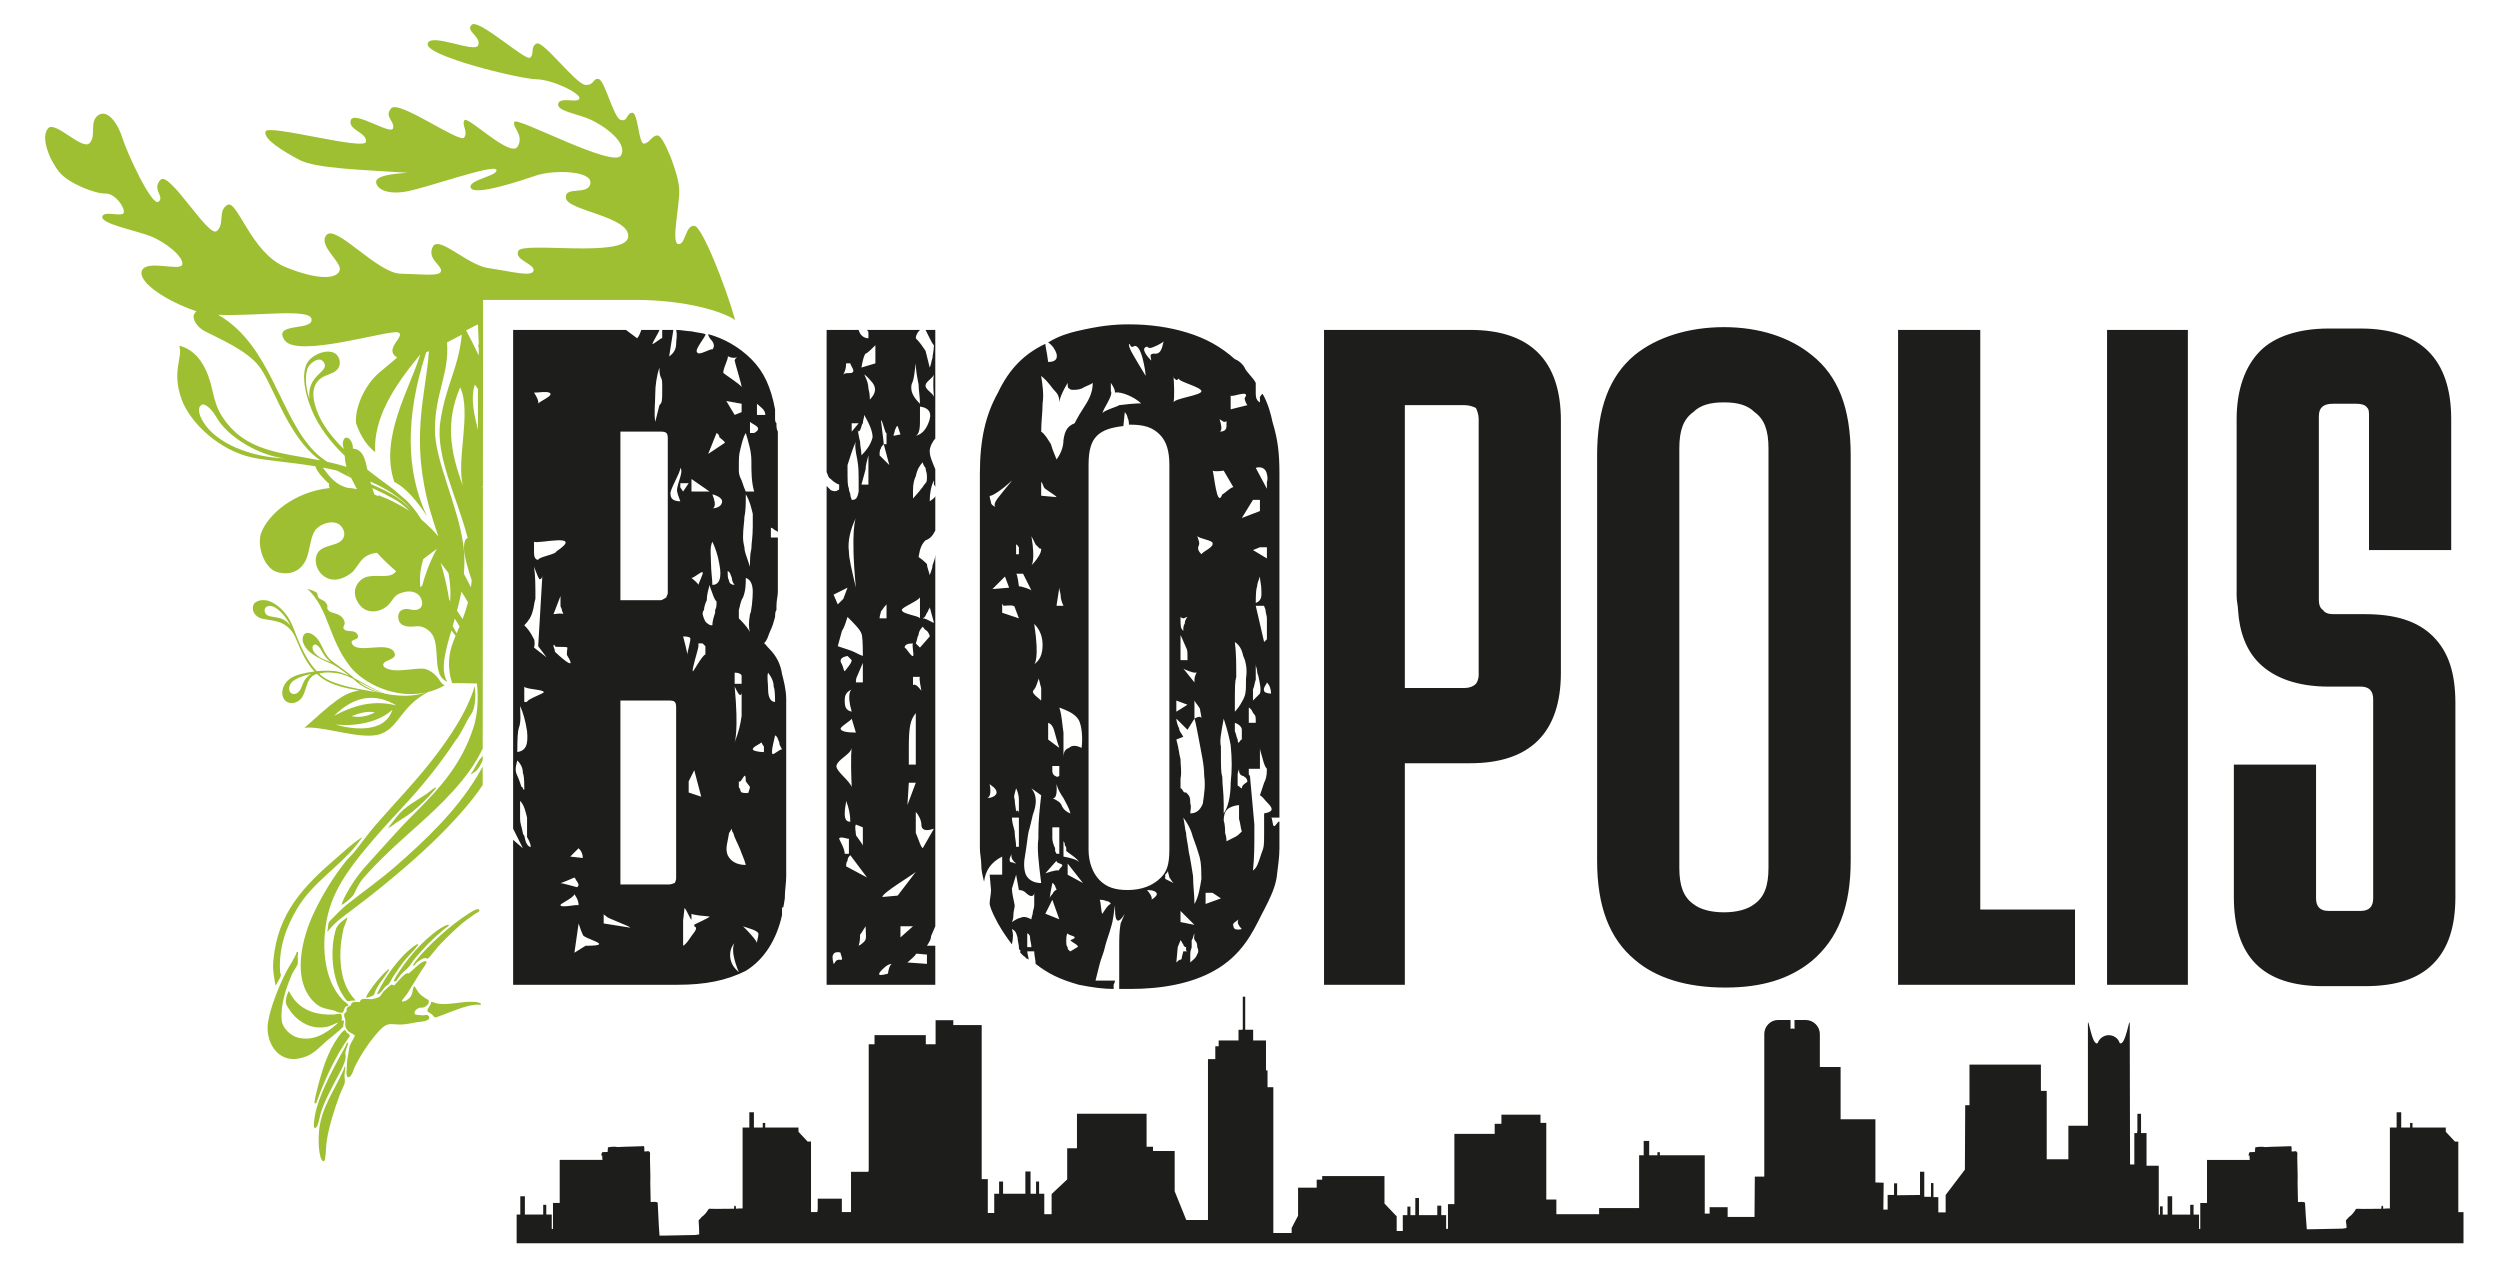
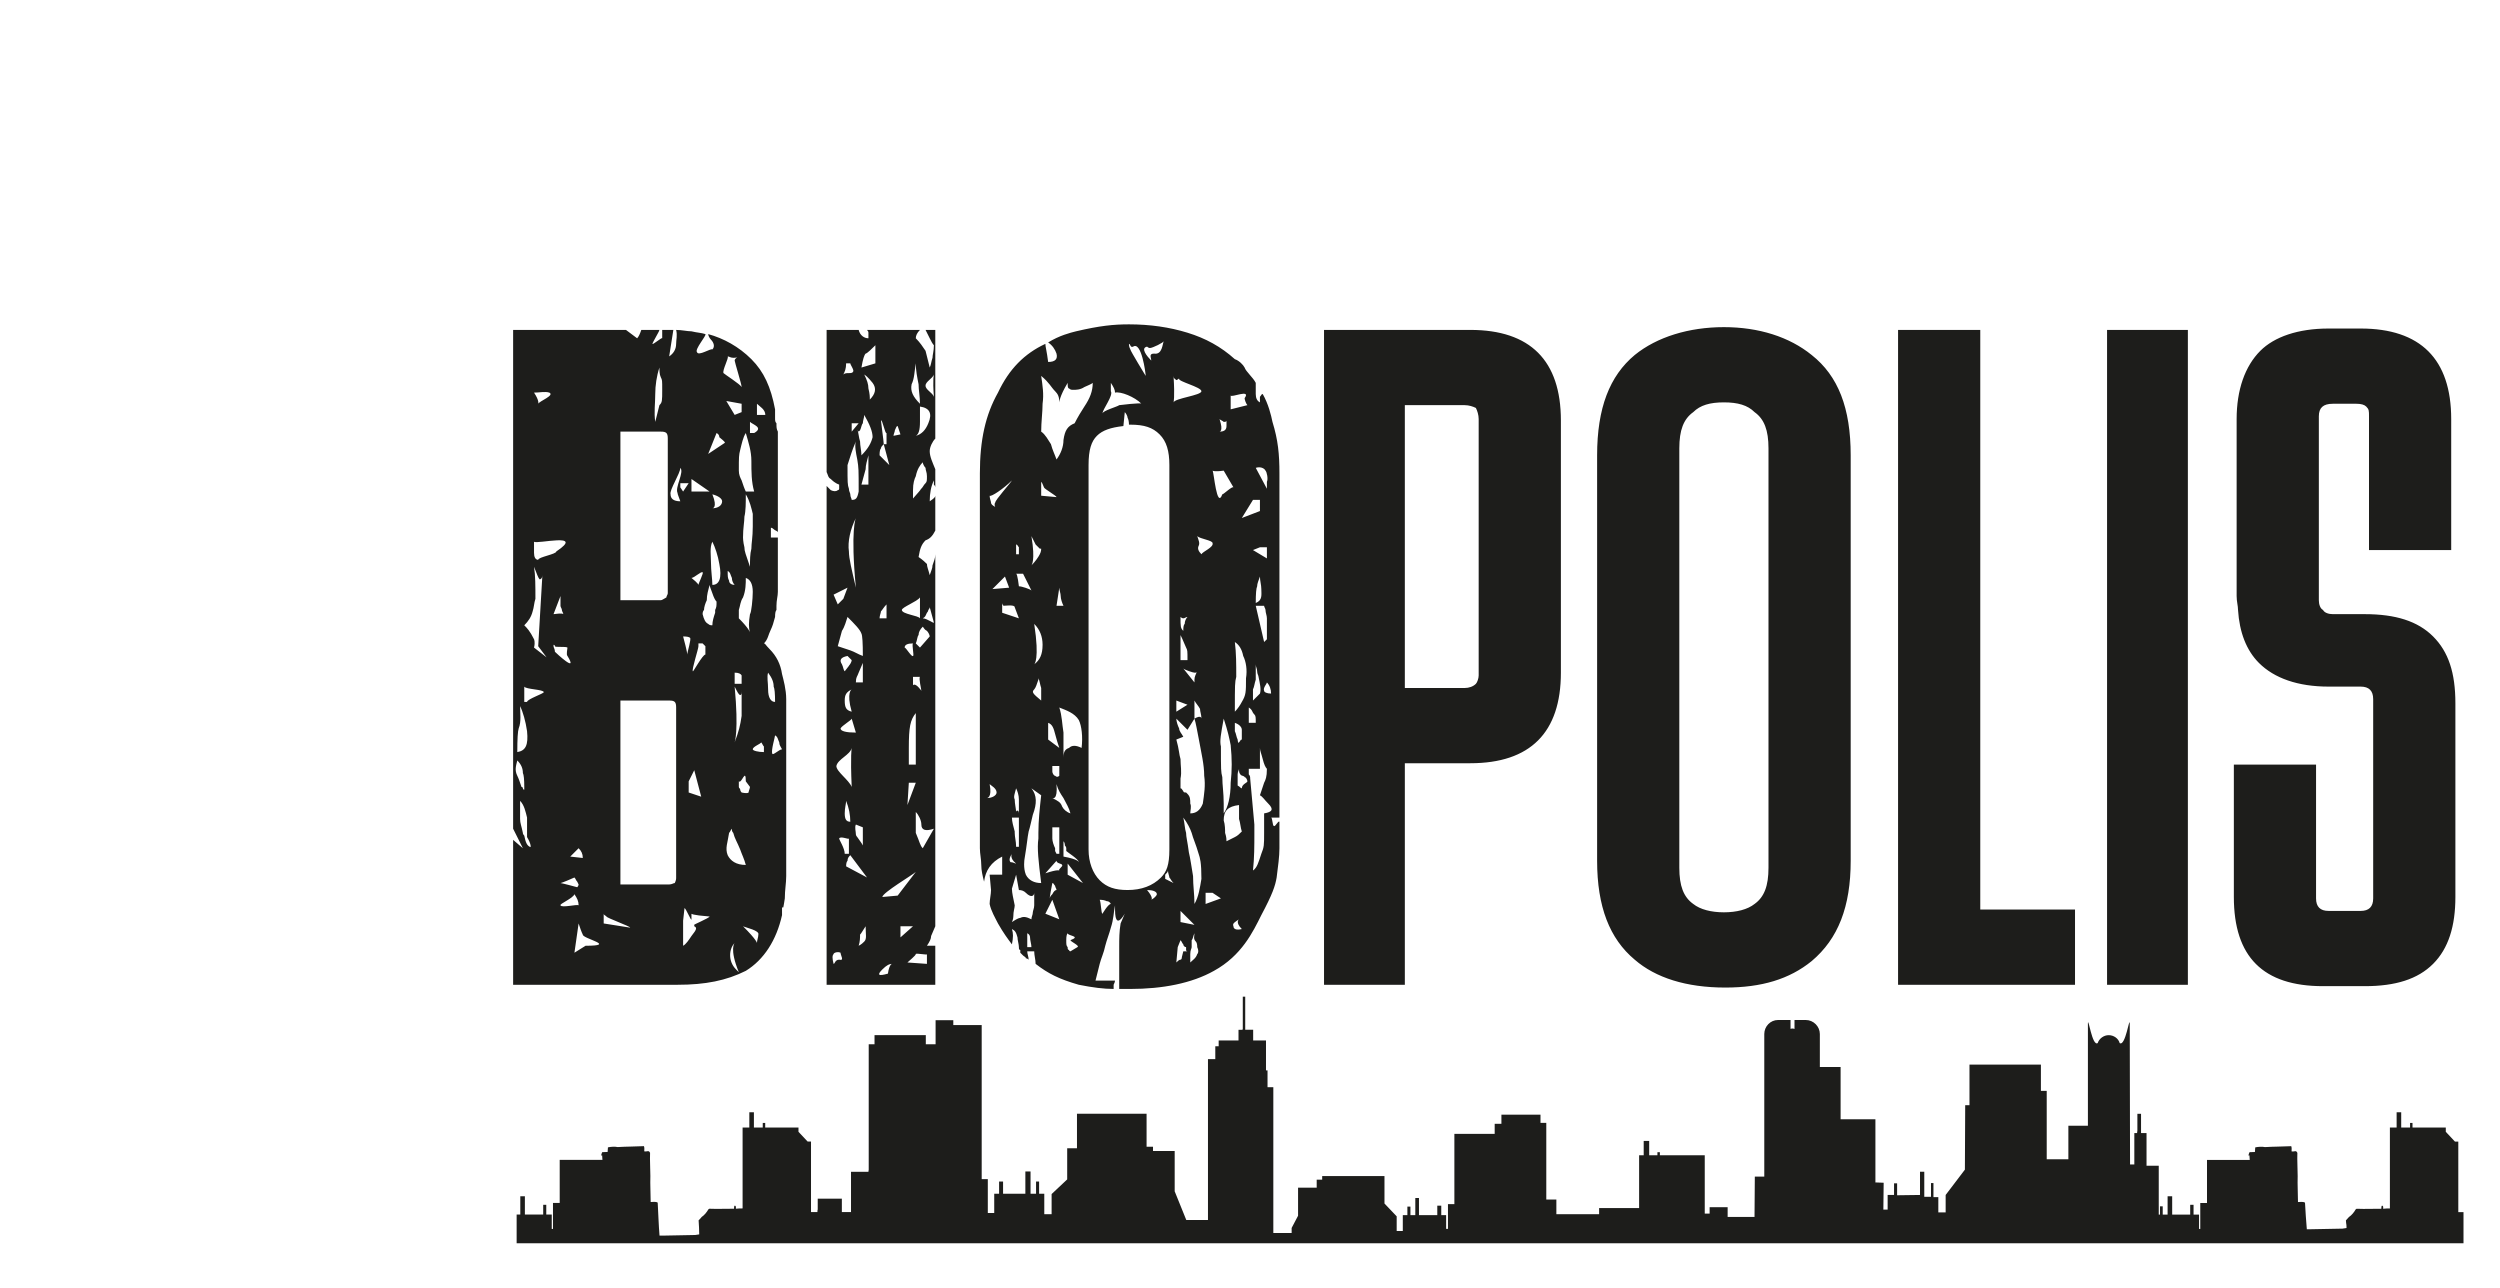
<svg xmlns="http://www.w3.org/2000/svg" id="Capa_1" data-name="Capa 1" viewBox="0 0 1794.3 924.26">
  <defs>
    <style>
      .cls-1 {
        fill: #1d1d1b;
      }

      .cls-2 {
        fill: #9dbf31;
      }
    </style>
  </defs>
-   <path class="cls-2" d="M451.36,241.89,303.79,401.32c.89-.69,1.76-1.4,2.65-2.08,2.3-1.76,4.66-3.54,7.06-5.32-5.14,9.31-8.85,20-10.5,26.49l-1.3,1c-.77-6.96.09-13.62,2.09-20.08ZM298.18,689.92c-.31.39-2.08,2.88-1.81,3.17,1.37,0,1.72-1.38,2.56-2.11,1.4-1.22,4.47-3.39,6.34-3.36.71.01,1.47.59,1.65.51,1.07-.49,6.19-7.32,7.54-8.79,4.49-4.91,10.54-10.7,15.52-15.11,3.45-3.05,7.29-5.76,11.06-8.42.82-.58,3.87-1.51,2.87-2.91-1.17-1.62-6.49,2.16-7.69,2.91-12.49,7.83-28.91,22.56-38.04,34.1ZM340.27,719.07c-8.62-.66-18.01,2.63-26.52,1.17-1.57-.27-2.82-1.16-4.41-1.18.45,2.2-2.9,4.5-2.59,6.51.12.79,2.44,1.77,3.2,2.4,1.01.84,1.54,2.44,2.84,2.27,7.38-2.5,14.98-6.07,22.5-8.01,3.31-.85,6.52-1.43,9.96-1.05.35-1.75-3.69-2.01-4.98-2.11ZM320.53,663.97c-5.58,2.04-14.4,9.84-18.6,14.14-5.87,6.01-11.86,13.54-16.36,20.62-.32.51-3.31,5.33-3.07,5.53.5-.07,1.35.17,1.75-.06.24-.14,2.64-3.78,3.22-4.47,1.75-2.07,3.44-3.23,5.18-4.93,1.58-1.55,3.63-5.1,5.23-6.99,6.25-7.38,12.36-13.76,19.74-19.95,1.46-1.23,2.97-2.38,4.56-3.45.07-.88-1.04-.66-1.65-.44ZM246.29,736.97l.57-4.14c-.47-.85-1.07-.24-1.79-.18.64-1.56.27-3.47-.28-5-.49-.36-4.31.44-5.29.49-11.01.5-21.77-2.19-28.66-11.2-1.29-1.69-2.59-3.86-3.64-5.72-1.14,2.41-2.74,6.84-1.81,9.36,1,2.7,4.43,7.23,6.5,9.2,6.52,6.18,14.48,9.15,23.53,6.97,2.52-.61,4.79-2.06,7.23-2.88-.31.56-.88,1.08-1.37,1.5-7.87,6.79-16.85,12.13-27.66,9.28-5.04-1.33-10.83-6.8-11.4-12.14-1.17-10.78,3.16-23.8,7.49-33.58.78-1.77,3.66-5.71,3.91-6.96.34-1.65,0-4.19.06-5.98.03-.98,1-2.75-.59-2.86-1.71,4.99-4.99,9.26-7.41,13.88-5.15,9.85-11.66,25.88-13.33,36.78-2.11,13.78,6.83,29.02,22.26,25.9,9.54-1.93,12.6-6.28,19.29-12.1,4.1-3.56,8.55-6.73,12.38-10.62ZM242.84,744.15c-7.83,10.95-11.83,24.5-15.12,37.41-.35,1.35-2.47,9.78-1.95,10.27l1.16-.05c6.12-16.92,13.53-33.58,24.16-48.17.07-1.51-1.57-1.85-2.29-2.6-.36-.37-.51-1.55-1.19-1.67-1.19-.21-4.01,3.77-4.76,4.81ZM247.86,755.23c.14-1.06,2.31-6.63,2.05-6.88l-.91.2c-1.36,3.5-3.51,6.73-5.28,10.06-6.44,12.07-14.93,27.95-17.56,41.31-.28,1.41-1.74,9.42-.23,9.73.4-.1.96-.42,1.24-.71,1.32-1.35,2.37-7.9,3.04-10.09,2.63-8.54,7.61-17.49,11.71-25.42,2.3-4.46,5.65-9.75,6.18-14.66.13-1.19-.41-2.34-.25-3.53ZM247.79,765.26c-.83.4-.75,1.59-1.09,2.37-6.35,14.56-15.73,26.67-17.61,43.07-.61,5.31-.61,14.75.99,19.84.61,1.94,2.44,4.87,3.17,1.22.78-3.94.68-9.03,1.31-13.18,1.65-10.86,5.57-22.62,9.31-32.96.83-2.29,3.14-6.47,3.56-8.51.34-1.64-.23-3.79-.17-5.37.07-2.11.68-4.35.54-6.49ZM255.19,607.34l4.67-6.04c-.64-.16-.81.19-1.21.44-5.86,3.76-11.57,9.19-16.83,13.72-24.35,21.01-42.5,39.88-45.62,73.85-.43,4.66-.17,7.57.57,12.11l.94,5.85c.74-.69,1.37-1.91,1.86-2.81.36-.67,1.93-3.59,2-4.06.16-.94-.49-1.96-.55-2.95-1.06-16.78,4.03-31.73,12.62-45.95,10.83-17.93,28.4-28.37,41.55-44.18ZM249.3,658.67c-.23-.23-1.2.59-1.48.78-2.84,2.02-5.9,4.49-6.89,7.9-3.94,13.58-2.93,32.35,3.89,44.86.58,1.07,3.28,5.27,4.04,5.92,1.22,1.04,2.09.19,3.33.05.7-.08,1.39.02,2.08-.03.45-.03.87.23.75-.45-5-5.09-8.14-12-9.5-19.01-2.12-10.96-1.4-21.75,1.14-32.54.25-1.06,2.9-7.2,2.62-7.49ZM193.08,442.13c-2.8-.77-3.76-3.82-2.83-5.5,1.15-2.05,3.94-2.25,6.72-.85,3.5,1.75,8.34,6.78,11.75,13.61-5.14-6.95-10.55-5.86-15.65-7.25ZM210.51,454.69c3.12,4.89,6.18,17.65,15.2,27.23-7.22.88-14.15,2.72-17.38,5.04-6.78,4.87-7.12,12.92-3.25,16.19,3.1,2.62,8.32,1.64,11.15-1.94,4.18-5.31,3.11-14.21,10-17.13.38-.16.84-.19,1.24-.33,1.35,1.25,2.78,2.45,4.39,3.53,6.72,4.5,16.43,6.78,26.24,8.34-.4.04-.81.06-1.19.12-10.88,1.9-17.95,8.4-38.42,26.64,12.7-1.83,41.5,9.31,54.83,4.34,13.25-4.94,13.94-19.21,33.72-30,4.12-1.04,8.22-2.59,12.18-4.9-1.05-.28-2.53-1.54-3.76-3.59-1.68-2.8-5.25-6.46-9.68-7.94-3.59-1.19-10.4.41-19.14.82-6.15.29-11.14-1.42-11.55-3.5-.86-4.38,11.11-3.7,7.77-9.61-4.6-8.12-25.89,1.48-30.07-5.74-2.48-4.29,6.58-2.18,3.63-7.08-2.31-3.83-7.6-.81-9.71-3.91-1.34-1.96,2.48-2.83-.45-7.29-2.85-4.34-8.76-3.48-10.63-6-1.87-2.52.57-1.96-1.58-5.17-1.62-2.42-4.55-2.29-5.68-4.28-.78-1.36-.15-1.94-.81-2.86-.89-1.25-5.72-2.72-6.9-3.02,15.53,14.67,15,35.59,30.48,55.52,9.47,12.2,32.44,23.8,54.69,18.82-9.21,3.03-17.96,2.68-25.77,1.53-1.25-.25-2.54-.5-3.93-.74-7.87-2.89-14.67-7.28-21.6-10.88-4.81-4.22-11.49-8.99-16.01-12.25-5.08-3.66-6.44-9.68-9.63-14.7-2.76-4.35-7.65-7.06-10.12-5.06-2.27,1.85-2.49,6.55,2.02,11.58,3.14,3.5,10.46,7.29,16,9.4,3.57,1.35,9.5,5.66,14.05,9.24-2.29-1.06-4.61-2.02-7.02-2.73-4.08-1.19-10.27-1.27-16.44-.66-9.51-9.92-14.52-25.66-17.41-32.54-4.68-11.11-12.27-16.13-16.7-17.74-4.24-1.54-10.02-.66-11.37,2.72-1.69,4.22,1.34,8.72,6.3,9.89,6.53,1.55,16.05.77,22.32,10.6ZM214.92,495.9c-1.83,2.33-4.21,2.74-5.95,1.57-1.96-1.31-1.94-5.04.23-7.59,2.51-2.96,10-5.53,14.11-6.05-6.33,3.68-6,9.02-8.39,12.07ZM225.85,468.59c-1.74-2.06-2.04-4.65-.79-5.64,1.16-.93,3.27.02,4.98,2.81,1.21,1.98,3.41,6.83,7.54,9.41-4.31-1.37-8.84-3.18-11.73-6.58ZM240.6,519.98c15.76,1.71,32.17-2.21,41.04-10.63-5.63,17.99-30.38,13.8-41.04,10.63ZM252.25,514.02c5.26-2.04,11.78-4.06,16.83-2.65-6.93,3.35-11.84,3.6-16.83,2.65ZM284.49,506.28c-15.08-3.58-28.02-1.29-44.74,7.45,15.39-15.24,30.53-15.94,44.74-7.45ZM275.18,497.6c-5.48-1.12-13.45-4.35-18.25-8.64,5.52,2.9,11.52,6.25,18.25,8.64ZM244.24,483.62c2.92.69,5.94,1.97,9.07,3.51,1.36,1.12,2.49,2.07,3.14,2.65,2.82,2.52,8.72,5.7,14.75,7.17l-3.66-.62-1.35-.23c-12.27-2.1-26.04-4.78-33.49-9.73-1.32-.88-2.52-1.94-3.7-3.03,5.49-1.3,11.88-.51,15.23.28ZM328.25,529.93c2.95-4.62,5.37-9.43,7.91-14.28.77-1.47,2.23-3.27,2.89-4.66,2.03-4.27,2.41-11.42,1.95-16.09l-.56-2.6c-.12,1.24-.5,2.61-.9,3.78-5.43,16.13-16.62,32.67-26.86,46.19-13.33,17.6-28.67,33.25-43.09,49.87-5.43,6.26-10.24,13.12-15.46,19.57-1.55,1.91-3.69,3.71-5.25,5.62-9.3,11.41-17.09,24.26-23.46,37.52-8.6,17.91-16.21,47.68-.56,63.77,4.97,5.12,8.42,5.1,14.81,6.62,1.33.32,2.04,1.03,2.93,1.3.64.19,3.16.55,3.55.08.9-1.1.89-5.03,3.77-4.53,0-.42.07-.82-.16-1.2-.3-.5-3.12-2.5-3.77-3.17-14.71-15.38-15.4-42.45-10.47-62.11,5.29-21.06,19.72-38.09,33.4-54.14,7.98-9.36,16.5-18.17,24.73-27.28,12.48-13.82,23.84-28.18,34-43.77.18-.27.52-.37.59-.48ZM311.66,565.71c-1.39.7-4.13,3.21-5.71,4.25-7.62,5.04-15.53,8.99-21.33,16.39l-6.04,7.69c.66.58,5.39-3.3,6.24-3.87,3.98-2.62,7.52-4.61,11.2-7.6,5.55-4.51,11.82-10.64,16.35-16.16.28-.34.73-.49.6-1.06-.51-.1-.88.13-1.31.35ZM303.48,728.74c-.96-.03-2.65-.2-3.63-.32-.56-.07-2.03-.23-2.23-.79-.66-1.95,1.62-3.67,3.23-4.26,1.01-.37,1.8-.02,2.55-.2,2.46-.58,5.25-2.71,4.14-5.48-2.46-1.27-5.15-3.02-6.95-5.12-.72-.85-2.76-4.52-3.17-4.68-.51-.21-.48.29-.59.6-.94,2.74-.46,4.75-2.58,7.4-1.17,1.46-3.92,3.28-5.73,2.87-.1-.47.05-.7.29-1.07.97-1.53,2.58-3.17,3.64-4.81,3.52-5.45,6.76-11.18,10.24-16.63.58-.91,3.85-5.16,3.5-5.87-.24-.31-.44-.54-.86-.54-3.19-.03-9.29,6.86-11.99,8.85-1.47-.25-1.73-.12-2.85.75-2.62,2.03-5.14,5.26-7.41,7.7-.94.43-1.21-.85-2.39-.31-.6.27-4.62,3.9-5.3,4.66-.87.97-2.31,3.53-3.18,4.07-.81.5-4.67,1.56-5.64,1.6-2.03.09-6.19-1.05-7.75.69-.31.35-.44,1.17-.75,1.36-.26.16-3.61-.67-5.26.48-.86.6-.81,1.56-1.18,1.99-.42.48-1.78.54-2.47,1.61-.75,1.17-.22,1.89-.51,2.81-.17.54-1.06.61-1.31,1.1-.95,1.89.23,3.21.44,4.7.41,2.96-.86,4.63,1.67,7.69,1.48,1.79,3.97,2.13,5.29,3.75-1.25,3.24-3.79,5.85-4.19,9.41-.42,3.69-1.38,7.25-1.57,10.83-.1,1.82-.06,2.92-.25,4.87-.15,1.63-.07,3.12.61,4.61,1.89.56,2.91-1.62,3.64-3.08.58-1.16.88-2.66,1.39-3.74,4.03-8.56,11.95-20.51,18.61-27.27,5.48-5.56,7.54-3.61,14.49-3.63,3.66,0,8.54-1.12,12.14-1.72,1.9-.32,9.79-.55,8.3-3.92-.93-2.11-3.02-.92-4.44-.97ZM270.73,713.63c2.42-.36,3.98-3.43,5.57-5.15.64-.7,2.04-1.42,2.5-1.87.56-.55,2.49-4.35,3.21-5.4,2.3-3.35,4.71-7.11,7.14-10.3,3.13-4.1,7.45-7.98,10.41-11.99.31-.41.57-.61.44-1.22-.62-.6-4.15,2.32-4.83,2.86-7.06,5.68-14.03,14.55-18.83,22.22-.73,1.16-6.13,10.31-5.6,10.85ZM278.18,696.19c-4.95,4.19-10.16,10.7-13.68,16.19-.7,1.08-1.71,2.37-1.62,3.66.29.29,4.74-1.26,5.26-1.83.63-.69,1.4-3.42,2.04-4.6,2.32-4.35,5.97-8.46,8.55-12.58.25-.4.61-.57.44-1.21-.83-.2-.69.12-.99.38ZM343.6,246.76c-.46,1.15-.53,2.14,0,2.89v5.52c-3.1-6.67-6.23-12.79-9.05-18.03,3.47-1.76,5.97-3.24,8.48-4.26l.57,13.88ZM498.41,162.08c-6.67-.61-6.33,13.89-11.62,13.1-5.3-.8,1.08-27.47.73-39.03-.36-11.58-11.23-38.49-15.36-38.9-4.11-.4-5.71,5.27-9.83,5.86-4.12.56-4.23-22.39-8.54-22.2-4.32.18-2.98,6.52-8.19,5.2-5.23-1.33-11.42-28.29-15.86-29.35-4.44-1.07-2.88,4.69-9.68,4.15-6.79-.54-30.23-32.03-34.93-29.68-4.72,2.33-1.34,7.84-4.75,10.18-3.41,2.34-36.78-28.12-41.75-23.69-5,4.43,6.76,8.39,4.64,14.67-2.11,6.26-34.75-9.55-36.34-.92-1.6,8.63,65.29,25.09,77.84,25.39,12.56.3,32.66,10.58,31.07,13.98-1.58,3.39-13.85-1.62-15.19,3.6-1.32,5.23,13.32,7.1,22.47,11.07,9.14,3.95,27.65,16.31,22.65,25.97-4.99,9.67-74.43-27.73-76.54-24.07-2.1,3.65,7.29,9.45,2.28,17.8-4.99,8.36-35.74-22.1-38.11-18.98-2.36,3.14,2.85,8.39-.3,12.55-3.16,4.17-46.71-27.12-52.23-21.12-5.52,6,2.58,9.17,1.25,14.4-1.33,5.23-27.94-12.92-30.32-5.86-2.38,7.05,11.48,8.66,10.93,15.46-.54,6.79-70.3-12.81-72.16-7.33-1.84,5.49,13.02,14.44,24.5,20.5,11.49,6.06,43.92,6.96,77.65,9.17-12.04.75-23.02,2.28-22.78,6.72.25,4.45,7.29,9.45,22.22,6.62,14.9-2.81,62.57-19.9,64.12-15.45,1.56,4.45-21.2,7.24-18.35,13.01,2.86,5.77,34.8-4.85,47.1-9,12.31-4.12,40.04-3.51,38.7,5.66-1.34,9.14-18.84,1.49-17.55,10.65,1.27,9.16,47.03,13.24,44.62,28.15-2.42,14.9-75.6,2.86-78.77,9.65-3.16,6.78,11.74,9.2,10.93,14.16-.79,4.97-16.73.45-32.15-1.69-15.43-2.15-36.01-23.95-40.23-15.32-4.22,8.62,6.49,13.11,5.94,17.28-.53,4.18-12.56,2.31-29.03,1.99-16.48-.34-46.17-35.21-53-27.92-6.83,7.29,10.91,19.39,9.33,25.4-1.58,6.01-14.41,7.79-38.96-2.23-24.55-10.03-34.61-48.78-41.68-44.61-7.08,4.16-1.62,13.85-7.66,18.8-6.03,4.95-34.09-43.8-40.4-36.76-6.32,7.03,3.35,12.04-1.38,15.68-4.72,3.64-22.62-35.13-25.73-45.34-3.09-10.21-10.63-21.48-17.45-16.8-6.82,4.68-1.1,14.9-6.35,20.12-5.25,5.21-24.49-16.04-29.52-10.83-6.04,6.26.97,23.01,7.73,31.4,6.76,8.4,26.1,15.79,33.15,15.56,7.07-.24,14.09,9.98,13.29,13.65-.79,3.66-14.63-1.89-15.45,3.07-.8,4.97,22.99,9.5,34.23,13.74,11.22,4.22,24.51,15.25,23.19,20.48-1.33,5.24-26.13-4.02-29.05,4.61-2.85,8.42,18.75,22.14,39.23,28.94-.7.55-1.28,1.23-1.67,2.1-1.64,3.7,2.23,9.36,7.64,12.21,9.66,5.09,29.33,13.18,38.6,24.71,9.61,11.95,18.87,44.97,38.74,63.55,1.64,1.53,3.52,3.01,5.53,4.46-28.42-5.58-53.8-6.2-70.19-31.16-7.62-11.59-5.95-21.11-12.25-34.38-4.58-9.63-11.44-15.09-18.77-16.78,2.87,8.18-5.67,17.91,1.63,38.3,6.08,16.98,27.12,37.03,51.13,42.03,10.83,2.25,27.26,3.29,44.98,6.24.8,3.72,6.51,9.52,9.04,11.95.27.25.83.4.89.48.1.14-.33,1.06-.28,1.59,0,.08.32.88.6,1.57-25.99,2.79-44.22,19.21-49.07,31.96-3.46,9.06,1.85,25.44,11.08,28.26,10.7,3.27,18-1.94,21.04-8.92,2.86-6.55,2.87-15.25,6.18-20.48,3.35-5.29,14.69-9.24,19.34-2.99,3.43,4.62,1.87,8.64-1.36,10.83-3.18,2.16-8.74,2.57-12.88,5.01-6.27,3.68-5.25,13.27-.09,18.23,6.75,6.5,15.2,3.77,21.38-1.02,2.93-2.28,4.66-6.59,8.26-10.13,2.6-2.55,6.33-3.92,10.12-4.28,4.12,4.71,8.86,9.05,13.7,13.29-.85,1.07-1.98,1.96-3.33,2.5-5.27,2.13-13.31-.53-19.25,2.04-4.29,1.85-9.5,8.08-5.76,16.1,4.59,9.83,13.75,9.49,20.11,5.62,5.03-3.07,5.59-7.91,10-9.98,7.42-3.47,14.16-1.68,16.23,3.51,2.16,5.43-1.07,7.88-4.52,8.01-2.56.1-4.2-1.06-7-.7-3.25.44-5.46,2.48-4.9,6.72.6,4.52,4.18,6.68,13.13,5.65,4.65-.53,10,2.94,12.05,7.43,4.61,10.18-.82,28.14,9.84,32.3-4.99-8.61-1.48-21.33,3.05-36.75,1.04,1.25,2.07,2.53,3.02,3.82-1.16,2.78-2.23,5.5-3.02,8.17-4.17,14.15.61,25.92.61,25.92,3.57-.24,8.59.03,17.74.17,1.08,10.94.57,22.07-2.56,31.73-8.43,25.97-23.58,42.95-42.32,61.54-11.5,11.41-22.57,24.25-33.5,36.22-7.03,7.7-11.93,14.89-16.75,24.07-.36.68-2.35,5.21-2.11,5.52.45-.55,1.28-.7,1.7-1.01,2.25-1.69,6.29-4.79,7.41-7.23,3.71-8.08,5.12-9.69,11.09-16.15,10.99-11.91,22.67-22.23,34.66-32.95,15.67-14.01,36.72-33.73,46.48-55.11v5.45c-3.64,3.38-5.6,9.24-8.7,13.1.14.13,2.68-1.45,3-1.68,2.67-1.96,3.98-4.65,5.36-7.62l.34-.77v4.59c-1.29,2.33-2.61,4.57-3.82,6.59-14.89,24.88-37.2,46.18-58.83,65.02-11.05,9.63-22.96,17.96-34.43,27.06-4.72,3.74-8.52,8.1-12.81,12.28-1.61,2.1-.72,4.86-1.71,7.16.54.11.75-.26,1.04-.62,4.81-6.05,10.88-10.3,17.09-14.91,7.43-5.52,14.65-11.23,21.86-17.09,20.49-16.65,42.06-35.81,59.16-55.98,4.46-5.26,8.68-10.66,12.45-16.36l.28-348.15h111.18c34.36.27,60.4,8.07,69.75,14.42-6.97-24.69-23.71-67.05-29.23-67.56ZM146.17,303.28c-3.97-6.28-4.37-10.91-1.57-12.67,2.38-1.49,7.18,2.64,11.12,9.46,7.79,13.47,30.28,27.1,48.96,28.94-25.93-.92-49.43-11.33-58.51-25.73ZM332.31,348.88c-9.61-25.47-12.42-46.72-2.04-70.86,8.35,17.71-2.99,52.09,2.04,70.86ZM248.77,350.01c-1.91-.72-3.93-1.47-5.18-2.2-1.51-.88-3.11-2.13-4.41-3.29-3.17-2.85-5.09-5.85-7.49-8.93,3.4.64,6.83,1.39,10.26,2.21,3.26,1.77,6.62,3.51,10.09,5.2l.18.4c1.24,2.63,2.67,5.11,4,7.66-2.5-.52-4.99-.85-7.45-1.04ZM249.07,339.67c.56.16,1.11.33,1.66.5l.16.36c-.61-.29-1.22-.56-1.82-.86ZM278.85,358.41c-2.2-1.04-4.62-1.72-6.76-2.9-.58-.17-.48.28-.37.67-1.01-.46-2.02-.88-3.04-1.29-.53-1.56-1.04-3.12-1.53-4.68,6.43,3.06,12.56,6.07,17.65,9.14,3.16,1.9,6.13,4.44,8.97,7.31-4.62-3-9.49-5.67-14.93-8.25ZM285.45,357.33c-4.83-3.44-11.66-6.55-19.13-9.83-.19-.64-.36-1.26-.54-1.89,8.41,3.65,16.42,8.24,23.49,14.26,2.45,2.08,4.67,4.45,6.78,6.93-3.2-3.52-6.72-6.7-10.61-9.47ZM309.26,379.16c-2.21-2.22-4.43-4.21-6.68-6.08-3.66-5.9-7.84-11.3-12.55-15.37-.72-.62-1.45-1.19-2.17-1.78-2.36-2.21-4.72-4.27-7.04-5.96-5.42-3.94-11.32-8.26-17.2-12.91-1.33-6.66-2.87-14.63-10.37-15.08.39-2.64-1.72-8.3-4.97-7.85-1.48.21-2.24,2.75-2.25,4.05,0,1.27.35,2.71.7,4.12-8.64-8.57-15.86-17.93-19.45-27.94-3.11-8.69-3.2-14.89-.11-19.61,3.37-5.16,8.48-5.25,13.01-7.95,4.36-2.61,4.92-8.27,1.61-12.05-3.76-4.29-13.59-2.62-19.62,3.46-6.1,6.16-4.7,21.26,1.8,36.54,5.08,11.93,13.37,22.69,23.45,32.34.19,3.28.58,5.67,1.28,7.95-4.71-1.45-9.37-2.62-13.96-3.62-3.17-2.17-6.19-4.47-8.77-7.06-25.48-25.62-31.41-76.68-69.45-98.45,25.62,1.31,65.27-4.77,67.02,2.83,2.13,9.23-28.26,2.26-19.28,15.42,8.98,13.19,74.97-7.76,81.43-5.58,6.27,2.12-11.1,12.29-.58,17.94-5.19,4.63-10.32,8.6-13.39,11.33-10.87,9.67-17.07,25.7-16.21,35.85,3.37,9.9,8.46,16.8,13.76,20.8-1.3-23.94,12.8-46.46,32.1-69.79l.21-.09c-7.79,25.08-29.33,59.89-18.58,91.25,12.27,6.14,23.5,24.74,23.5,24.74-15.6-32.79-15.48-72.23-.61-117.74.65-.28,1.32-.59,1.99-.89-2.28,31.8-13.89,62.56.92,114.79,1.76,6.2,3.83,12.26,5.85,18.3-1.78-2.08-3.57-4.11-5.39-5.93ZM222.1,286.4c-3.62-10.64-3.2-20.83.21-24.49,3.5-3.74,8.23-5.83,10.5-1.14,3.15,6.51-12.7,8.13-10.71,25.63ZM323.13,431.44l-.76-1c-.97-6.49-3.14-17.18-6.14-26.49,1.41,1.78,2.79,3.56,4.13,5.32.52.68,1.03,1.39,1.55,2.08,1.17,6.47,1.68,13.13,1.22,20.08ZM327.73,454.53c-.94-1.75-1.85-3.51-2.82-5.23.51-1.72,1.02-3.49,1.53-5.28,1.18,1.82,2.32,3.66,3.4,5.55l-2.11,4.96ZM331.98,444.29c-1.27-2.03-2.58-4.04-3.95-6.03,1.18-4.42,2.26-9,3.15-13.72,1.66,2.56,3.22,5.17,4.71,7.83-1.14,4.35-2.48,8.29-3.91,11.92ZM337.97,421.52c-1.59-3.27-3.27-6.53-5.05-9.73.54-6.42.59-13.02-.27-19.78-3.68-28.85-20.62-61.11-20.5-83.88.14-26.54,10.38-39.54,8.7-62.4,3.63-1.86,7.19-3.72,10.58-5.49-2.28,24.21-11.56,35.99-15.45,62.82-3.59,24.68,12.57,54.95,19.66,83.08-2.11.69-2.42,3.57-2.63,5.86-.51,5.36,3.22,17.73,5.54,24.51-.13,1.76-.36,3.38-.58,5.02ZM346.43,349.18c-.25.27-.47.58-.73.83.26-.5.49-1.01.73-1.52v.68ZM343.03,308.57c-2.72-11.35-5.48-22.36-2.26-32.57.81,1.01,1.53,2.08,2.26,3.15v29.42Z" />
  <path class="cls-1" d="M1484.51,832.06v-24.11h14.02v-73.52c.22-5.04,3.07,16.85,7.02,14.22,1.09-3.29,4.38-5.69,7.89-5.69,3.72,0,7.02,2.41,7.89,5.69,4.16,2.63,7.01-19.27,7.23-14.22l.22,101.35h3.07v-22.57h1.97c0-.66.22-1.1.22-1.75v-12.05h2.63v13.81h3.94v23.44h8.77v35.07h.88v-5.91h1.97v5.91h3.5v-13.15h3.29v13.15h12.93v-7.02h2.41v7.02h3.94v10.3h.88v-18.63h4.83v-30.9h30.68c0-1.1-.22-2.19-.22-3.29q-.44.22-.66.22c0-.88.44-1.75.66-2.41.44-.22,1.1,0,3.94-.22q.22-1.76.22-3.29c1.75-.44,5.04-.66,7.02-.22,7.45-.44,9.42-.22,18.84-.66.44,1.1.22,2.64.22,3.73,1.97.44,3.29-1.1,4.16,1.1-.21,5.48.22,11.18.22,16.65-.22,6.13.22,12.49.22,18.62,1.54,0,3.73-.44,5.04.44.44,7.89.66,11.19,1.31,19.08h2.85l22.79-.44c1.53-.22,1.75-.22,2.85-.44,0-3.29-.22-1.98-.44-5.49.66-.88,1.53-1.53,2.19-2.41,1.97-1.31,3.73-3.5,4.83-5.48.22-.22.44-.22.66-.44q.88.22,17.75,0c0-.66,0-1.97.44-2.2,1.1,0,.88,1.1.88,2.2,1.53-.22,3.29-.22,4.82-.22v-58.08h4.83v-10.96h3.29v10.96h6.36v-3.29h1.75v3.29h23.89v3.07l6.57,7.02h2.41v50.62h3.73v22.37H370.8v-20.62h2.63v-13.15h3.29v13.15h13.15v-7.02h2.2v7.02h3.94v10.3h.88v-18.63h4.82v-30.9h30.68c0-1.1-.22-2.19-.22-3.29q-.22.22-.66.22c0-.88.44-1.75.66-2.41.44-.22,1.1,0,3.94-.22q.22-1.76.22-3.29c1.75-.44,5.04-.66,7.02-.22,7.45-.44,9.42-.22,18.84-.66.44,1.1.22,2.64.22,3.73,1.97.44,3.29-1.1,4.16,1.1-.22,5.48.22,11.18.22,16.65-.22,6.13.22,12.49.22,18.62,1.53,0,3.73-.44,5.04.44.44,7.89.66,15.78,1.31,23.67h2.85l22.79-.44c1.53-.22,1.75-.22,2.85-.44,0-3.29-.22-6.57-.44-10.08.88-.88,1.53-1.53,2.19-2.41,1.97-1.31,3.72-3.5,4.83-5.48.22-.22.44-.22.66-.44q.88.22,17.75,0c0-.66,0-1.97.44-2.2,1.1,0,.88,1.1.88,2.2,1.53-.22,3.29-.22,4.82-.22v-58.08h4.83v-10.96h3.29v10.96h6.35v-3.29h1.76v3.29h23.88v3.07l6.58,7.02h2.41v50.62h4.6c0-.66,0-1.31.22-1.97v-7.67h17.32v9.64h6.57v-28.93h12.49l.22-1.53v-89.98h4.17v-6.57h36.81v6.57h7.02v-17.29h12.71v3.5h20.38v110.56h4.39v24.33h4.6v-13.81h3.5v-8.77h2.85v8.77h16v-16h3.72v16h3.95v-8.77h2.19v8.77h3.72v14.68h5.26v-14.46l11.18-10.52v-22.35h7.02v-24.76h49.96v23.66h4.61v3.07h15.56v28.93l8.33,20.6h15.56v-115.48h5.26v-9.21h2.42v-4.16h14.24v-7.69h2.85l.22-.66v-23.1s1.75,0,1.75,0v23.75h5.7v7.69h9.21v21.47h1.1v12.05h4.16v104.65h13.15v-3.62l4.61-8.77v-20.16h13.37v-5.7h3.94v-2.63h44.71v19.72l8.76,9.21v10.52h4.39v-11.4h3.29v-6.13h2.19v6.13h3.5v-12.27h2.63v12.27h13.15v-6.8h2.85v6.8h3.5v9.86h1.31v-17.76h4.6v-50.4h28.93v-7.23h4.83v-6.57h28.05v5.91h4.16v55h7.23v10.52h30.68v-4.38h28.71v-37.91h3.29v-10.3h3.94v10.3h5.91v-2.19h1.76v2.19h32.21v41.86h3.5v-4.6h12.93v7.01h19.29l.22-28.93h6.79v-102.34c0-5.48,4.39-10.08,9.86-10.08h8.99v6.38c.41-.17.86-.27,1.31-.27.55,0,1.06.11,1.53.31v-6.42h8.11c5.48,0,10.08,4.61,10.08,10.08v23.67h14.9v37.47h24.98v45.36l5.92.22-.22,19.29h3.07v-10.52h4.6v-8.33h2.2v8.55l16.43-.22v-16.65h3.07v17.97h4.82v-9.86h1.76v10.08h3.5v10.96h5.26v-12.49l13.81-18.19.22-46.24h3.07v-29.14h51.27v18.84h4.17v49.09h15.56Z" />
  <path class="cls-1" d="M593.28,706.79h78v-28h-6c2-3,3-5,3-7,1-2,2-5,3-7v-267c0,3-1,5-2,8,0,2-1,4-2,7-1-4-2-6-2-8-1-1-3-3-6-5,1-6,2-9,5-12,3-1,5-3,7-7v-25c0,1-1,2-4,4,0-6,1-11,3-15v3c1,1,1,2,1,2v-13c-2-5-4-9-4-13,0-3,2-7,4-9v-78h-7l3,6c1,2,2,4,3,5,0,4-1,7-1,9-1,3-1,5-2,7l-3-12c-2-3-4-6-7-9,0-2,1-4,3-6h-38q1,1,1,2v4c-3,0-6-2-7-6h-23v102c1,2,1,4,3,5,1,1,3,3,6,4v3s0,1-1,1c-1,1-3,1-5,0h-3v355ZM601.28,463.79c1-4,2-7,3-11,2-3,3-7,4-10,5,5,9,9,10,12q1,2,1,16c-3-1-6-3-9-4,0,0,3,1-9-3ZM636.28,433.79v10h-5c0-2,1-4,1-5,1-1,2-3,4-5ZM647.28,437.79c0-2,11-6,13-9v15c-1-2-13-3-13-6ZM662.28,443.79c2-1,2-2,3-4,0,0,1-1,1-2,0,0,1-1,1-2l3,11c0,1-5-3-8-3ZM710.28,648.79c1,5,4,10,6,14,4,7,7,11,10,15,1-5,1-8,0-11,2,1,3,2,4,6,0,2,1,5,1,7,0,1,0,2,1,2v2l2,2c1,1,2,1,2,2,1,0,2,1,2,1,0-2-1-4-1-6h5c0,3,1,6,1,9,9,7,17,11,31,15,10,2,18,3,25,3v-3q1-2,1-3h-14l3-12c1-4,3-8,4-13,1-4,3-9,4-13,2-6,2-11,3-16,0,5,0,8,1,10s3,1,6-4c-1,2-2,5-3,7-1,6-1,11-1,17v30h8c23,0,44-4,60-13,20-11,28-28,34-40,8-15,10-21,11-27,1-8,2-15,2-21v-19c-1-1-3,4-4,3-1,0-1-6-2-6h6v-247c0-14-1-24-5-37-1-5-3-13-7-20-1,0-1,1-2,2v4c-2-1-3-3-3-6v-8c-2-4-7-8-8-11-1-2-4-5-7-6-10-9-21-15-34-19s-27-6-42-6c-11,0-21,1-38,5-4,1-12,3-20,8,3,2,5,5,6,8,1,4-1,6-6,6-1-8-2-11-2-13-15,7-26,18-34,35-9,16-13,34-13,58v269c0,4,1,8,1,12s1,8,2,12c1-8,5-14,13-18v13h-9l1,11c0,3-1,7-1,10ZM781.28,609.79v-276c0-11,2-17,6-21s10-6,19-7l1-10c1,1,2,3,2,4q1,2,1,5h1c10,0,16,2,21,7s7,12,7,22v264h12c-1-3-1-7-2-11,3,4,5,8,6,11,1,4,3,8,5,15,1,3,2,6,2,18-1,6-2,13-5,18,0-7-1-13-1-20-1-6-2-13-3-17-1-8-2-11-2-14h-12v12c0,11-2,16-6,20-6,6-14,9-24,9-9,0-15-2-20-7s-8-13-8-22ZM742.28,447.79c4,4,6,9,6,15,0,7-2,11-6,14,0,0,4-3,0-29ZM901.28,434.79h6c0,1,1,2,1,3,0,2,1,4,1,6v15l-2,2-6-26ZM760.28,421.79c0,2,1,4,1,6s1,5,2,7h-5l2-13ZM719.28,439.79v-7s0,1,1,2c1,0,8-1,8,1l3,8-12-4ZM736.28,627.79c-2-5-1-11-1-11,2-12,2-15,3-20,1-3,2-8,3-12,3-8,3-14-1-19l7,5c-1,9-2,18-2,27v4c-1,7,0,16,2,32-5,0-9-2-11-6ZM755.28,601.79v-8h5v19h-2l-1-2v-2c-1-2-2-5-2-7ZM728.28,597.79v-1c-1-4-2-7-2-10h5v21h-2c0-4-1-7-1-10ZM763.28,614.79v-11q1,1,1,3c1,1,1,2,1,2v2c1,1,9,6,9,8,0,0,0-2-11-4ZM899.28,624.79c1-9,1-18,1-27v-6l-3-33c0-1,0-2-1-3v-4h8v-15c0,2,1,4,2,8s2,6,3,7c0,6-1,8-2,10l-3,9c2,1,3,3,6,6,4,4,3,6-3,7v14c0,9,0,10-2,15-2,6-3,10-6,12ZM879.28,597.79c0-2,0-6-1-9,0-7,3-10,11-11v10c1,3,1,6,2,9-2,2-3,3-5,4l-6,3c0-1,0-3-1-6ZM368.28,594.79l7,14-7-6v104h118c20,0,35-3,49-10,13-8,22-22,26-40v-6c1,2,1,0,2-6,0-6,1-11,1-16v-127c0-7-2-14-3-18-1-7-4-13-9-18-3-3-3-4-4-4,3-3,3-6,5-10,1-2,2-5,3-9q0-4,1-5v-3c0-4,1-7,1-10v-39h-5v-7q1,0,2,1c1,1,2,1,3,2v-72c-1-2-1-3-1-6-1-1-1-2-1-4v-6c-3-16-8-27-17-36s-20-15-31-18c0,1,1,3,2,4,2,2,3,5,1,7-1-1-10,5-11,2-2-2,7-12,6-13-3-1-6-1-10-2-3,0-7-1-11-1,1,4,0,7,0,10,0,4-2,7-5,9l3-19h-8v6c0-1-7,5-7,4s5-9,5-10h-13c-1,3-2,5-3,6l-8-6h-81v358ZM445.28,634.79v-132h35c4,0,5,1,5,5v122c0,1,0,2-1,4-1,0-2,1-4,1,0,0,2,0-35,0ZM522.28,613.79c-2-5,0-9,1-16,1-1,1-2,2-3,0,1,0,2,1,3,1,4,3,7,5,12,1,3,3,7,4,11-7,0-11-3-13-7ZM373.28,587.79v-13c3,3,4,8,5,12v14c3,5,3,8,2,7-2-1-3-3-4-8q-1-1-1-2c-1-5-2-7-2-10ZM657.28,597.79v-15c2,2,4,6,4,9,0,4,3,5,9,3l-8,14c-2-2-2-4-5-11ZM614.28,598.79c0-2-1-5,0-7l5,2v13c-1-2-2-3-4-6-1-1-1-2-1-2ZM382.28,438.79c1-3,1-6,2-9,0-9,0-17-1-23,2,5,3,8,4,9,1,0,2-1,2-3l-3,51,6,8-9-7c1-4,0-6,0-6-3-6-5-8-7-10,3-3,5-6,6-10ZM530.28,443.79v-6c1-3,1-6,3-9,2-5,2-10,2-14,3,1,5,4,5,10,0,5-1,15-2,16-1,6-1,10,0,13,0,0-1-3-8-10ZM504.28,440.79q0-2,1-3c0-2,1-5,2-7,0-4,1-7,2-11,0,1,1,3,2,6s2,5,3,6c0,3,0,4-1,6v2c-1,3-2,6-2,9-1,0-2,0-3-1-2-1-3-3-4-7ZM397.28,440.79l5-13v7c0,1,1,2,1,3s1,2,1,3c0,0,0-1-7,0ZM1606.28,437.79c1,16,6,29,15,38,11,11,28,17,50,17h23c6,0,9,3,9,9v143c0,6-3,9-9,9h-23c-6,0-9-3-9-9v-96h-59v95c0,43,21,64,64,64h30c22,0,38-5,49-16s16-27,16-48v-139c0-22-5-37-16-48s-27-16-49-16h-23c-3,0-6-1-7-3-2-1-3-4-3-7v-132c0-6,3-9,10-9h17q5,0,7,2c2,2,2,3,2,7v96h59v-94c0-43-22-65-65-65h-23c-22,0-39,6-49,16-11,11-17,28-17,49v127c0,4,1,7,1,10ZM1362.28,706.79h127v-54h-68V236.79h-59v470ZM1512.28,706.79h58V236.79h-58v470ZM1146.28,617.79c0,33,9,56,27,71,15,13,37,20,65,20,26,0,46-6,62-19,19-16,28-39,28-72v-291c0-34-9-57-28-72-16-13-38-20-63-20s-48,7-64,20c-18,15-27,38-27,72,0,0,0-34,0,291ZM1269.28,622.79c0,13-3,21-10,26-5,4-13,6-22,6s-17-2-22-6c-7-5-10-13-10-26v-301c0-13,3-21,10-26,5-5,12-7,22-7s17,2,22,7c7,5,10,13,10,26,0,0,0-13,0,301ZM950.28,706.79h58v-159h47c43,0,65-22,65-65v-181c0-43-22-65-65-65h-105v470ZM1008.28,493.79v-203h43c3,0,6,1,8,2,1,2,2,5,2,8v184c0,2-1,5-2,6-2,2-5,3-8,3,0,0,3,0-43,0ZM750.28,626.79l8-9c0,2,4,2,4,3,1,1-3,3-2,4,0,0-1-1-10,2ZM857.28,663.79l-10-2v-8l10,10ZM777.28,633.79l-11-6v-8l11,14ZM789.28,645.79q3,0,5,1,2,0,3,2c-2,0-6,7-6,7-1,0-1-8-2-10ZM750.28,655.79l5-10,5,14-10-4ZM729.28,619.79c-1,0-2-1-4-1-1-1-1-3,1-6,0,0-2,3,3,7ZM838.28,624.79c0,2,1,4,1,5,1,1,1,2,3,4l-6-3v-3c1-1,2-2,2-3ZM755.28,633.79c1,0,1,1,2,2,0,1,1,2,1,3-1,0-2,1-3,3-1,1-2,2-2,4,0,0,0-2,2-12ZM737.28,669.79q2,1,2,3c0,2,1,5,1,7h-3v-10ZM766.28,679.79c-1-1-1-2-1-5q0-4,1-5c0,2,10,2,2,5,0,1,7,4,5,5l-5,3s-1,0-1-1c-1,0-1-1-1-2ZM823.28,638.79c4,0,7,1,7,3,0,1-2,3-4,4,0,0,2-1-3-7ZM891.28,666.79c-4,1-6,0-6-2-1-2,1-3,4-5,0,0-3,2,2,7ZM870.28,640.79l6,4-11,4v-8h5ZM844.28,690.79l1-11,2-5c1,1,1,2,2,3,0,1,1,2,2,2v2s0,1,1,1h-3l-1,4c0,2-1,2-1,2-1,0-2,1-3,2ZM854.28,690.79v-6c0-3,1-4,1-5v-5c1-1,1-3,2-5,0,2-1,4,1,6q1,1,1,4c1,2,1,4,0,5-1,3-3,4-5,6ZM726.28,661.79c1-2,1-4,1-4,0-4,1-6,1-8-1-5-2-9-2-12,1-3,2-7,3-10l2,11q3,0,5,2c4,4,6,2,6,0v9c0,2-1,4-1,5,0,2-1,3-1,5-4-2-6-2-8-1-1,0-3,1-6,3ZM651.28,690.79c1-1,6-5,6-6s9,1,8,0v7l-14-1ZM633.28,643.79c0-3,22-16,24-18l-13,17-11,1ZM646.28,672.79v-8h9l-9,8ZM637.28,698.79c-7,2-8,1-4-3,3-3,5-4,7-4,0,0-2,0-3,7ZM616.28,678.79c1-3,1-6,1-8,1-1,2-3,4-6,0,6,1,9-1,11-1,1-2,2-4,3ZM607.28,621.79q0-3,1-4c0-2,1-3,2-4l12,16-15-8ZM606.28,612.79c0-4-4-10-4-11,1-2,7,1,7,0v11h-3ZM598.28,691.79c-1-4-1-6,0-7,0-1,3-2,5-1,0,2,3,6-1,5-3,0-3,3-4,3ZM533.28,664.79c2,1,12,3,11,6,0,2-1,4-1,6,0,0,0-2-10-12ZM530.28,697.79l-2-2c-6-6-5-15-1-19,0,0-4,4,3,21ZM509.28,657.79c0,1-12,6-11,6v1c2,1,2,2-2,7-2,3-4,6-6,7v-18l1-9c1,0,5,10,5,8v-4s0,1,13,2ZM452.28,665.79l-19-3v-7c0,1,1,1,2,2,0,1,17,7,17,8ZM415.28,662.79c1,3,2,6,3,8,0,3,25,8,2,8l-8,5,3-21ZM415.28,608.79c2,2,3,4,3,7l-9-1,6-6ZM412.28,629.79c1,1,1,2,2,3l1,2s0,1-1,2c0,0-11-3-12-3,0,0,1,0,10-4ZM412.28,641.79c2,3,3,5,3,8-1-1-12,2-13,0-1-1,9-5,10-8ZM852.28,505.79l-8,5v-8l8,3ZM710.28,562.79c1,1,5,3,5,6,0,2-3,4-7,4,0,0,4,0,2-10ZM857.28,489.79l-8-10c1,1,7,3,8,3s2,0,2-1c-1,2-2,4-2,6,0,0,0-2,0,2ZM909.28,489.79c2,2,3,5,3,8-3,0-5-1-5-2-1-2,2-5,2-6ZM847.28,442.79s1,1,2,1,2-1,3-1c-1,1-2,3-2,5-1,1-1,3-1,5-2-2-2-3-2-10ZM888.28,558.79v-3c0-2,1-3,1-4,0,2,0,3,1,4,0,1,3,1,3,2,1,0,2,2,2,3s-4,2-4,5c-1,0-1-1-3-2v-5ZM896.28,507.79c3,2,2,3,4,5,1,1,1,2,1,6h-5v-11ZM760.28,549.79v7c-1,1-2,1-3,0-1,0-2-2-2-3v-4h5ZM857.28,515.79v-13c1,2,3,4,4,6,0,2,1,4,1,7,0,0,0-3-5,0ZM731.28,583.79c0-2-1-2-1-2q-1,0-1,1c0-2-1-6-1-9-1-2,0-4,1-8,1,2,2,5,2,8v10ZM745.28,487.79v-1c1,2,1,4,2,7v9c-6-5-7-6-5-8,1-1,2-4,3-7ZM891.28,530.79c-1,0-1,1-2,2,0,1-1,0-1-2-1-2-1-4-2-6v-6c3,1,5,3,5,5v7ZM847.28,455.79c2,4,3,7,4,9s1,2,1,9h-5v-18ZM899.28,502.79v-8c1-2,1-4,2-7v-11c0,2,1,3,1,5s1,3,1,4c1,5,2,9,1,12l-5,5ZM752.28,518.79c3,1,4,4,5,8s2,7,3,10l-8-6v-12ZM758.28,562.79c1,4,3,7,5,10,2,4,4,7,5,11-3-1-5-3-6-5-1-3-3-4-7-6,0,0,4,2,3-10ZM886.28,510.79c0-20,0-21,1-25,0-9,0-17-1-25,3,2,5,5,6,10,2,4,3,10,2,16,0,10,0,12-3,17-1,2-3,5-5,7ZM776.28,536.79c-4-2-7-2-9,0-3,1-4,3-4,7v-18c-1-6-1-12-3-18,5,2,11,4,14,9,2,4,3,12,2,20ZM877.28,557.79c-1-4-1-5-1-22-1-4,0-9,2-20,3,9,4,14,5,19,1,10,1,18,0,27,0,10-2,18-5,22v-7c0-8-1-13-1-19ZM847.28,565.79v-7c1-5,0-9,0-14-1-3-1-7-3-14l5-2c-1-2-3-4-3-6-1-2-2-5-2-7l8,8,5-8c1,3,2,9,3,14,2,11,4,19,4,27,1,7,0,13-1,20-2,5-5,7-9,7,0-2,1-5,0-7,0-3,0-5-2-7l-1-1c-1,0-2,0-2-1-1-1-1-2-2-2ZM657.28,461.79c1-2,1-5,2-6,0-2,1-4,3-6,1,1,1,2,3,3,1,1,2,3,2,4l-7,8-3-3ZM655.28,491.79v-6h5c-1,1,1,9,1,10,0,0-4-6-6-4ZM649.28,464.79c0-2,2-3,6-3-1,1,1,9,0,9-1,1-5-6-6-6ZM651.28,577.79l1-16h5l-6,16ZM652.28,548.79v-12c0-15,1-20,5-25v37h-5ZM614.28,489.79c0-4,1-4,2-7,1-2,2-5,3-7v14h-5ZM611.28,564.79c-2-5-11-11-11-15,1-5,10-8,11-13,0,0-1,5,0,28ZM611.28,510.79c-4-1-5-3-5-8,0-4,1-6,5-8,0,0-4,2,0,16ZM607.28,574.79c2,5,3,10,3,15-3,0-4-2-4-6s1-7,1-9ZM606.28,481.79c-1-1-1-3-2-5-2-3-1-5,4-6l3,3c0,1-1,3-2,4,0,0,1-1-3,4ZM611.28,515.79l3,10c-7,0-11-1-11-3,1-2,8-6,8-7ZM551.28,482.79c3,4,4,7,4,10q1,2,1,11c-3,0-5-3-5-9,0-5-1-9,0-12ZM527.28,482.79q4,0,5,2v6h-5v-8ZM527.28,492.79c2,4,3,6,4,6s1-1,1-4v19c-1,7-2,11-5,19,0,0,3-8,0-40ZM501.28,463.79v-2h3l2,2v6c-2,0-9,13-9,12-1-1,4-16,4-18ZM556.28,527.79c2,1,2,3,3,5,0,2,1,3,2,5-2,0-7,5-7,3-1-2,2-12,2-13ZM546.28,532.79c1,1,1,2,2,3v4c-4,0-8-1-8-2,0-2,6-4,6-5ZM530.28,564.79v-4c2,2,5-10,5,0l3,4c0,1-1,3-1,4-1,1-5,0-5,0,0,0-1-1-1-2s-1-1-1-2ZM494.28,568.79v-8l4-8,5,19-9-3ZM490.28,456.79q4,0,5,1c1,1-2,10-2,12,0,0,0-2-3-13ZM397.28,463.79v-2,1s1,0,1,1,8,0,9,1c0,1-1,5,0,6,8,13-8-2-9-3,0-2-1-3-1-4ZM376.28,492.79c1,2,14,2,14,4,0,1-12,5-12,7h-2v-11ZM373.28,506.79c2,4,4,11,5,18,1,10-1,14-7,15q0-14,1-17c2-5,1-11,1-16ZM371.28,545.79c3,3,4,6,4,9q1,2,1,10v2c-1,0-1-1-1-1,0,0,0-1-1-1-1-3-2-6-3-8-2-4-1-7,0-11ZM734.28,411.79l6,12c-1-1-7-3-9-3,0,0-1-9-2-9h5ZM835.28,244.79c-1,2-1,10-7,9-4,0-2,3-2,5-3-3-8-9-3-10,1,1,2,1,2,1,2,0,10-4,10-5ZM810.28,246.79c1,0,1,3,3,2,6-4,9,19,9,21,0,0-11-18-11-19-1-2-1-3-1-4ZM895.28,290.79l-12,3v-10c0,2,15-5,10,2,0,1,1,4,2,5ZM724.28,421.79l-12,1,9-9,3,8ZM729.28,390.79c1,0,1,1,2,2v5h-2v-7ZM747.28,345.79c1,1,1,2,2,4,0,1,9,6,9,7l-11-1v-10ZM710.28,355.79c1,1,10-5,16-11-1,2-12,14-12,16,0,0-1,1,0,3-2-1-3-2-3-3s-1-3-1-5ZM878.28,337.79l7,12c-1-1-7,5-8,5-4,11-6-16-7-17,0,0,1,1,8,0ZM791.28,296.79c0-3,8-13,6-16v-6c2,3,3,5,3,7,4-1,14,3,19,8,0-1-16,1-16,1-1,1-12,4-12,6ZM859.28,384.79c2,2,11,3,11,5,1,3-7,6-8,8-2-2-3-4-2-6s0-4-1-7ZM875.28,300.79c1,1,2,1,3,2,1,0,2,0,2-1v4c0,3-2,4-5,4,0,0,3,0,0-9ZM842.28,269.79c0,2,1,2,2,3,1,0,1-1,2-1-1,2,16,6,16,9s-19,5-20,8c0,0,1-3,0-19ZM904.28,358.79v8l-13,5,8-13h5ZM909.28,392.79v8l-10-6,5-2h5ZM901.28,335.79c3-1,6,0,7,2,1,1,2,6,1,8v5l-8-15ZM904.28,413.79c0,3,1,6,1,9,0,4,1,8-4,10q0-10,1-12c0-2,1-4,2-7ZM740.28,384.79l3,6,3,3h1v-1c0,2,0,3-1,5s-3,5-6,8c0,0,3-3,0-21ZM766.28,274.79c0,2,0,4,1,4,1,1,2,1,3,1,2,0,5,0,8-2,2-1,5-2,6-3,0,6-2,11-6,17-2,3-5,8-7,12-5,2-7,5-8,12,0,5-2,10-5,14-1-3-3-7-4-11-2-3-4-7-7-9,0-7,1-14,1-20,1-7,0-13-1-20,6,5,7,8,10,11,2,2,3,4,3,8,0,0,0-4,6-14ZM593.28,351.79h3l-3-3v3ZM670.28,284.79c-1-3-6-5-6-8s5-5,6-8c0,0-1,3,0,16ZM657.28,312.79c2-1,3-4,3-10v-11c7,1,9,5,6,12-2,5-5,8-9,9ZM655.28,357.79v-6c0-5,1-8,2-10,1-5,3-8,5-10,0,1,1,3,2,4,0,2,1,3,1,6s0,4-1,5c-2,2-1,2-4,5,0,0,3-3-5,6ZM657.28,260.79c0,5,1,10,2,15,0,4,1,9,1,14-5-5-7-9-6-14,2-4,2-9,3-15ZM641.28,312.79c0-1,1-3,1-4,1-2,1-3,2-3l2,6-5,1ZM634.28,318.79c0-2-2-16-2-17,1-1,3,10,4,9v8h-2ZM631.28,326.79q0-4,1-5c0-1,1-2,2-3l4,15-7-7ZM620.28,268.79c3,2,5,5,6,6,3,4,2,8-2,12,0-2,0-4-1-8,0-3-1-6-3-10ZM618.28,263.79c1-6,2-9,3-10,1,0,5-4,7-6v13l-10,3ZM618.28,326.79c0-3-1-7-1-10-1-3-1-6-2-9q0,1,1,2l1-1c1-2,1-4,2-5,0-2,1-4,1-6,4,7,6,12,6,16-1,4-3,8-8,13ZM611.28,309.79v-6h5l-5,6ZM605.28,268.79c1-2,2-4,2-8h3c0,1,3,5,2,6-1,2-5,0-7,2ZM618.28,347.79c1-4,2-7,3-11,0-3,1-6,2-10v21h-5ZM609.28,350.79c-1-3-1-4-1-17,2-6,3-10,6-17-1,3,0,8,1,13,1,6,1,7,1,23-1,5-2,6-5,6,0-1-1-2-1-4,0-1-1-2-1-4ZM614.28,421.79c-3-13-5-21-5-26-1-7,1-16,5-24,0,0-4,8,0,50ZM601.28,433.79l-3-7,10-5c-1,3-2,5-3,8l-4,4ZM543.28,289.79c2,2,6,4,6,8h-6v-8ZM538.28,302.79c2,2,10,4,3,8h-3v-8ZM533.28,385.79c0-7,1-11,1-15,1-4,1-10,1-16,3,5,4,10,5,14v9c0,8-1,12-1,16-1,4-1,8-1,13-3-9-4-11-4-14-1-4-1-7-1-7ZM535.28,310.79c2,7,4,13,4,20,0,8,0,15,2,22h-6c-1-2-2-5-3-8-1-2-2-4-2-7,0-10,0-11,1-15s2-9,4-12ZM532.28,289.79v6l-5,2-6-10,11,2ZM522.28,255.79c1,0,2,1,4,1,1,0,3,0,4-1-2,1-3,2-3,3s5,17,5,19c-1-2-12-9-13-10-1-2,4-11,3-12ZM522.28,409.79c2,1,2,3,3,5,0,2,1,4,2,5-2,0-4-1-4-3-1-2-1-3-1-7ZM514.28,310.79q2,1,2,3c1,1,4,3,4,4l-12,8,6-15ZM511.28,354.79c4,1,7,3,7,5,0,3-3,5-7,5,0,0,4,0,0-10ZM488.28,335.79c3,3-4,14-2,18,0,1,1,3,2,6-5,0-7-2-7-5-1-3,7-15,7-19ZM473.28,263.79c0,2,0,5,1,7s1,2,1,9c0,8,0,9-2,11l-3,12c-1-7,0-13,0-20,0-6,1-13,3-19ZM511.28,388.79c2,4,4,10,5,16,2,10,0,15-5,15,0-4-1-10-1-16,0-5-1-11,1-15ZM496.28,414.79c2,0,7-5,8-4,1,0-3,8-3,9,0,0,0-1-5-5ZM509.28,352.79h-13v-9l13,9ZM494.28,346.79l-4,6-2-3v-3h6ZM445.28,430.79v-121h29c4,0,5,1,5,5v111c0,1-1,2-1,3-2,1-3,2-4,2,0,0,1,0-29,0ZM383.28,281.79c4,0,8-1,11,0,4,2-7,6-8,8,0,0,1-2-3-8ZM383.28,388.79c2,2,37-7,16,7,0,2-13,4-13,6-2,0-3-2-3-5v-8Z" />
</svg>